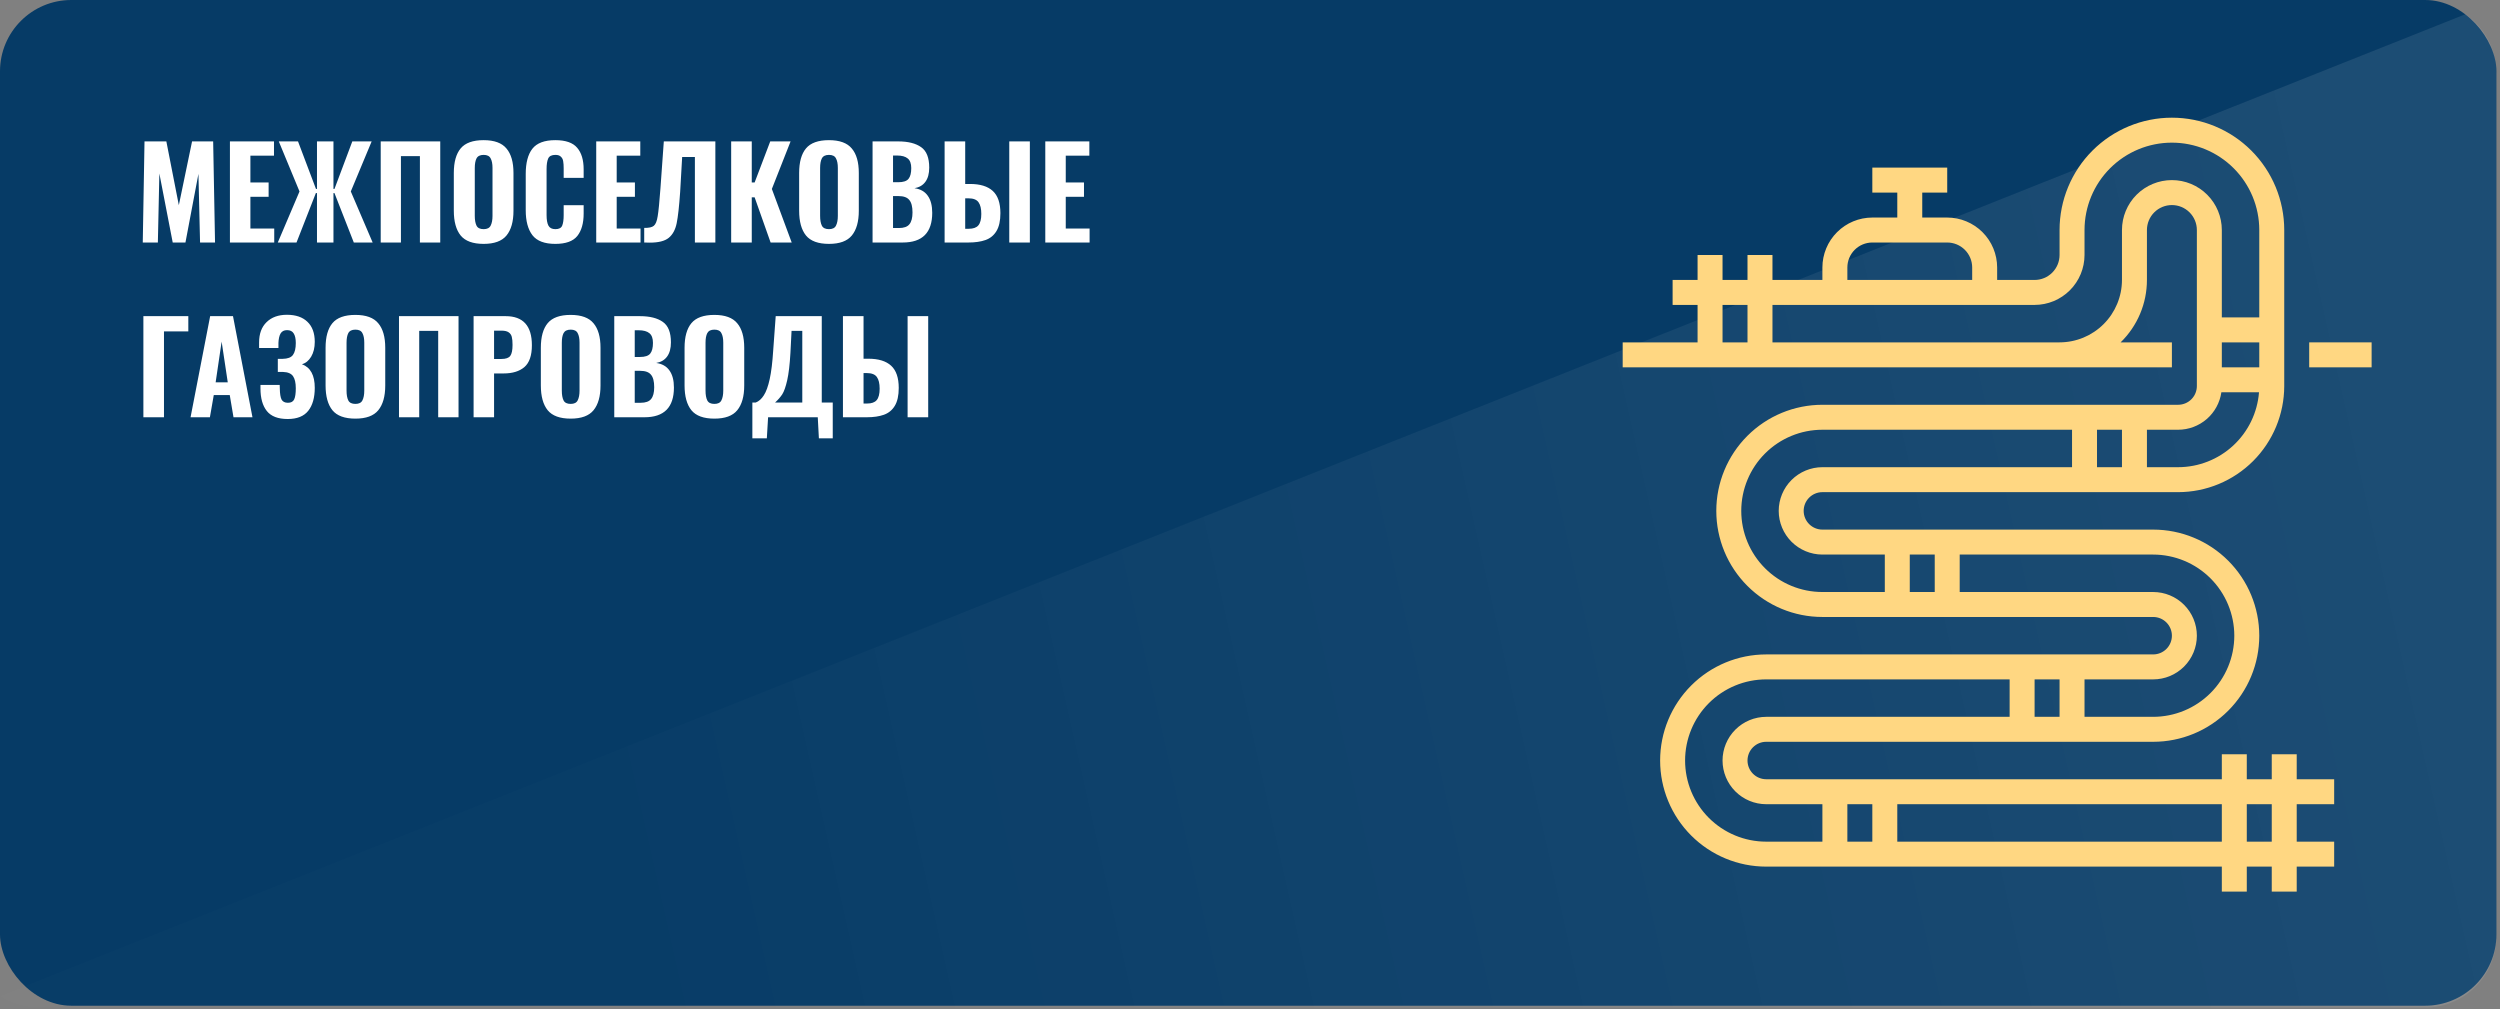
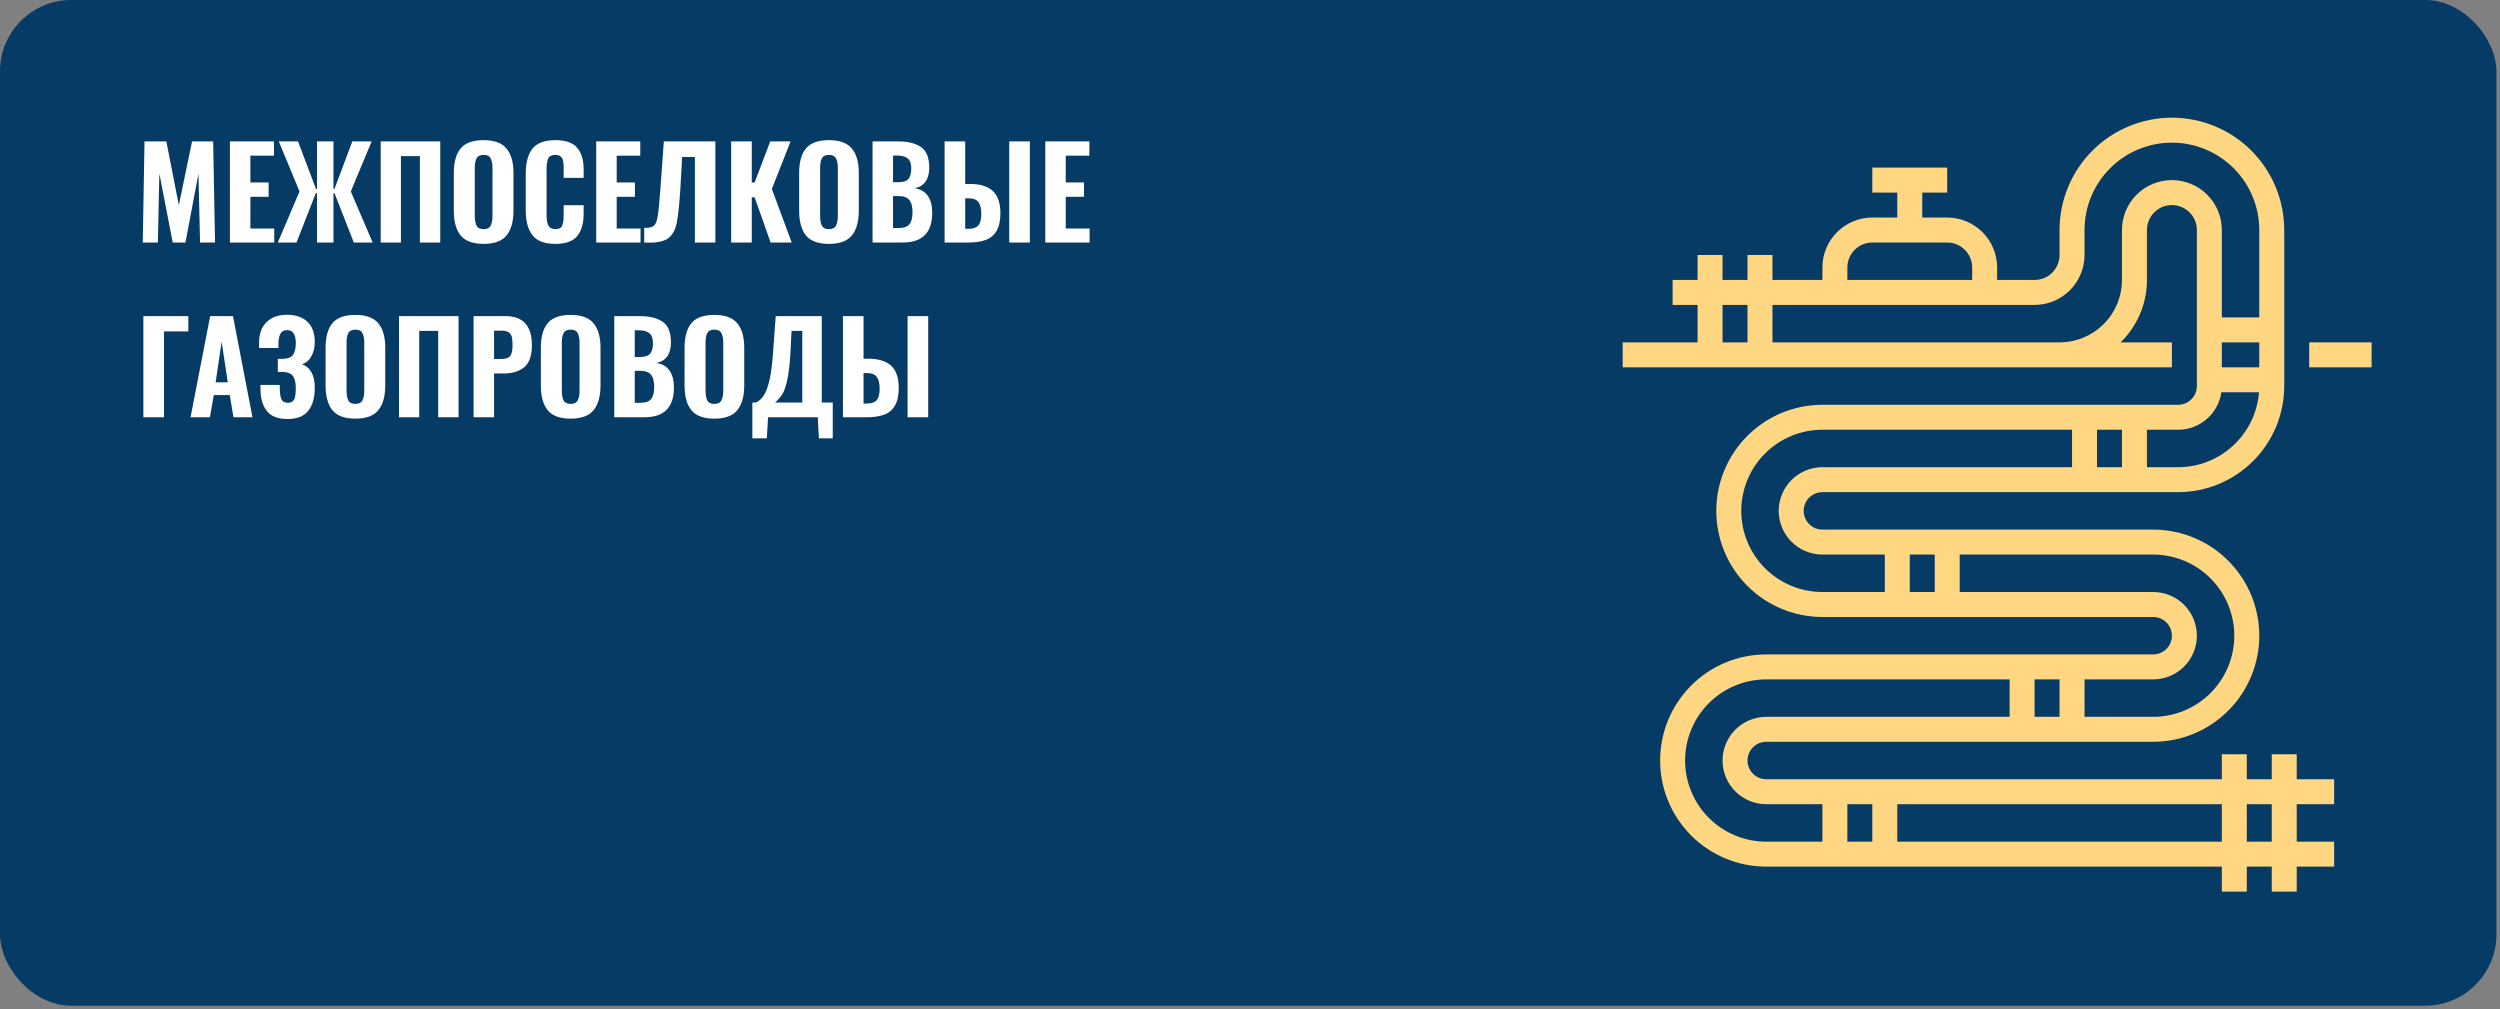
<svg xmlns="http://www.w3.org/2000/svg" width="701" height="283" viewBox="0 0 701 283" fill="none">
  <rect x="0" y="0" width="701" height="283" fill="#808080" stroke="none" />
  <rect width="700" height="282" rx="20" fill="#063B66" />
-   <path d="M40.52 39.65H46.645L50.145 57.535L53.855 39.65H59.77L60.295 68H56.095L55.64 48.75L52 68H48.43L44.685 48.645L44.265 68H40.03L40.52 39.65ZM64.471 39.65H76.826V43.64H70.211V51.165H75.321V55.19H70.211V64.08H76.896V68H64.471V39.65ZM83.982 53.685L78.172 39.65H83.562L88.602 52.985H88.882V39.65H93.502V52.985H93.782L98.787 39.65H104.212L98.367 53.685L104.492 68H99.207L93.782 54.14H93.502V68H88.882V54.14H88.567L83.142 68H77.892L83.982 53.685ZM106.751 39.65H123.446V68H117.741V43.78H112.421V68H106.751V39.65ZM135.614 68.385C132.604 68.385 130.458 67.603 129.174 66.04C127.891 64.453 127.249 62.132 127.249 59.075V48.505C127.249 45.448 127.891 43.15 129.174 41.61C130.458 40.07 132.604 39.3 135.614 39.3C138.601 39.3 140.736 40.082 142.019 41.645C143.326 43.185 143.979 45.472 143.979 48.505V59.11C143.979 62.143 143.326 64.453 142.019 66.04C140.736 67.603 138.601 68.385 135.614 68.385ZM135.614 64.255C136.594 64.255 137.248 63.928 137.574 63.275C137.924 62.598 138.099 61.677 138.099 60.51V47.105C138.099 45.938 137.924 45.04 137.574 44.41C137.248 43.757 136.594 43.43 135.614 43.43C134.634 43.43 133.969 43.757 133.619 44.41C133.293 45.04 133.129 45.938 133.129 47.105V60.51C133.129 61.7 133.293 62.622 133.619 63.275C133.946 63.928 134.611 64.255 135.614 64.255ZM155.71 68.385C152.7 68.385 150.565 67.58 149.305 65.97C148.045 64.337 147.415 61.992 147.415 58.935V48.785C147.415 45.658 148.034 43.302 149.27 41.715C150.53 40.105 152.677 39.3 155.71 39.3C158.604 39.3 160.645 40.012 161.835 41.435C163.049 42.835 163.655 44.853 163.655 47.49V49.87H158.055V47.245C158.055 46.405 158.009 45.728 157.915 45.215C157.845 44.702 157.635 44.282 157.285 43.955C156.959 43.605 156.445 43.43 155.745 43.43C154.695 43.43 154.019 43.768 153.715 44.445C153.412 45.122 153.26 46.113 153.26 47.42V60.3C153.26 61.63 153.435 62.622 153.785 63.275C154.135 63.928 154.789 64.255 155.745 64.255C156.725 64.255 157.355 63.928 157.635 63.275C157.915 62.598 158.055 61.607 158.055 60.3V57.535H163.655V59.88C163.655 62.587 163.06 64.687 161.87 66.18C160.68 67.65 158.627 68.385 155.71 68.385ZM167.181 39.65H179.536V43.64H172.921V51.165H178.031V55.19H172.921V64.08H179.606V68H167.181V39.65ZM180.637 63.905C181.943 63.928 182.842 63.73 183.332 63.31C183.845 62.89 184.207 61.992 184.417 60.615C184.65 59.238 184.907 56.648 185.187 52.845L186.132 39.65H200.587V68H194.847V44.025H191.277L190.717 53.79C190.437 57.85 190.11 60.79 189.737 62.61C189.363 64.43 188.617 65.795 187.497 66.705C186.4 67.592 184.638 68.035 182.212 68.035C181.535 68.035 181.01 68.023 180.637 68V63.905ZM205.019 39.65H210.794V51.165H211.599L215.974 39.65H221.679L216.429 52.985L221.994 68H216.079L211.599 55.33H210.794V68H205.019V39.65ZM232.445 68.385C229.435 68.385 227.289 67.603 226.005 66.04C224.722 64.453 224.08 62.132 224.08 59.075V48.505C224.08 45.448 224.722 43.15 226.005 41.61C227.289 40.07 229.435 39.3 232.445 39.3C235.432 39.3 237.567 40.082 238.85 41.645C240.157 43.185 240.81 45.472 240.81 48.505V59.11C240.81 62.143 240.157 64.453 238.85 66.04C237.567 67.603 235.432 68.385 232.445 68.385ZM232.445 64.255C233.425 64.255 234.079 63.928 234.405 63.275C234.755 62.598 234.93 61.677 234.93 60.51V47.105C234.93 45.938 234.755 45.04 234.405 44.41C234.079 43.757 233.425 43.43 232.445 43.43C231.465 43.43 230.8 43.757 230.45 44.41C230.124 45.04 229.96 45.938 229.96 47.105V60.51C229.96 61.7 230.124 62.622 230.45 63.275C230.777 63.928 231.442 64.255 232.445 64.255ZM244.666 39.65H251.876C254.63 39.65 256.765 40.187 258.281 41.26C259.798 42.31 260.556 44.223 260.556 47C260.556 48.68 260.195 50.01 259.471 50.99C258.771 51.947 257.756 52.542 256.426 52.775C258.083 53.008 259.32 53.708 260.136 54.875C260.976 56.042 261.396 57.64 261.396 59.67C261.396 65.223 258.643 68 253.136 68H244.666V39.65ZM251.876 51.095C253.276 51.095 254.233 50.78 254.746 50.15C255.26 49.52 255.516 48.517 255.516 47.14C255.516 45.88 255.19 44.982 254.536 44.445C253.883 43.885 252.868 43.605 251.491 43.605H250.406V51.095H251.876ZM252.051 63.94C253.451 63.94 254.431 63.59 254.991 62.89C255.575 62.19 255.866 61.082 255.866 59.565C255.866 57.932 255.563 56.765 254.956 56.065C254.373 55.342 253.37 54.98 251.946 54.98H250.406V63.94H252.051ZM264.868 39.65H270.643V51.585H272.008C274.831 51.585 276.955 52.238 278.378 53.545C279.801 54.852 280.513 56.928 280.513 59.775C280.513 61.922 280.14 63.602 279.393 64.815C278.67 66.005 277.655 66.833 276.348 67.3C275.041 67.767 273.443 68 271.553 68H264.868V39.65ZM282.998 39.65H288.773V68H282.998V39.65ZM271.623 64.15C272.883 64.15 273.781 63.835 274.318 63.205C274.878 62.552 275.158 61.478 275.158 59.985C275.158 58.538 274.901 57.453 274.388 56.73C273.875 55.983 272.93 55.61 271.553 55.61H270.643V64.15H271.623ZM293.099 39.65H305.454V43.64H298.839V51.165H303.949V55.19H298.839V64.08H305.524V68H293.099V39.65ZM40.205 88.65H52.805V92.92H45.98V117H40.205V88.65ZM58.927 88.65H65.332L70.792 117H65.472L64.422 110.77H59.942L58.857 117H53.432L58.927 88.65ZM63.862 107.2L62.147 95.79L60.467 107.2H63.862ZM80.665 117.49C77.959 117.49 76.01 116.743 74.82 115.25C73.63 113.757 73.035 111.645 73.035 108.915V107.935H78.425C78.425 108.378 78.437 108.728 78.46 108.985C78.484 110.408 78.647 111.423 78.95 112.03C79.277 112.637 79.872 112.94 80.735 112.94C81.599 112.94 82.182 112.625 82.485 111.995C82.789 111.342 82.94 110.303 82.94 108.88C82.94 107.363 82.684 106.232 82.17 105.485C81.657 104.738 80.724 104.342 79.37 104.295H77.9V100.62H79.265C80.665 100.597 81.622 100.235 82.135 99.535C82.672 98.812 82.94 97.692 82.94 96.175C82.94 94.985 82.742 94.087 82.345 93.48C81.972 92.873 81.354 92.57 80.49 92.57C79.65 92.57 79.044 92.885 78.67 93.515C78.32 94.122 78.122 94.997 78.075 96.14V97.575H72.65V96.035C72.65 93.585 73.35 91.683 74.75 90.33C76.15 88.953 78.052 88.265 80.455 88.265C82.929 88.265 84.842 88.918 86.195 90.225C87.572 91.532 88.26 93.41 88.26 95.86C88.26 97.493 87.922 98.882 87.245 100.025C86.569 101.145 85.705 101.845 84.655 102.125C87.059 103.012 88.26 105.217 88.26 108.74C88.26 111.493 87.654 113.64 86.44 115.18C85.227 116.72 83.302 117.49 80.665 117.49ZM99.657 117.385C96.647 117.385 94.501 116.603 93.217 115.04C91.934 113.453 91.292 111.132 91.292 108.075V97.505C91.292 94.448 91.934 92.15 93.217 90.61C94.501 89.07 96.647 88.3 99.657 88.3C102.644 88.3 104.779 89.082 106.062 90.645C107.369 92.185 108.022 94.472 108.022 97.505V108.11C108.022 111.143 107.369 113.453 106.062 115.04C104.779 116.603 102.644 117.385 99.657 117.385ZM99.657 113.255C100.637 113.255 101.29 112.928 101.617 112.275C101.967 111.598 102.142 110.677 102.142 109.51V96.105C102.142 94.938 101.967 94.04 101.617 93.41C101.29 92.757 100.637 92.43 99.657 92.43C98.677 92.43 98.012 92.757 97.662 93.41C97.335 94.04 97.172 94.938 97.172 96.105V109.51C97.172 110.7 97.335 111.622 97.662 112.275C97.989 112.928 98.654 113.255 99.657 113.255ZM111.878 88.65H128.573V117H122.868V92.78H117.548V117H111.878V88.65ZM132.796 88.65H141.791C146.691 88.65 149.141 91.368 149.141 96.805C149.141 99.675 148.441 101.717 147.041 102.93C145.641 104.12 143.693 104.715 141.196 104.715H138.536V117H132.796V88.65ZM140.601 100.655C141.838 100.655 142.666 100.363 143.086 99.78C143.506 99.197 143.716 98.17 143.716 96.7C143.716 95.743 143.646 94.997 143.506 94.46C143.366 93.9 143.063 93.468 142.596 93.165C142.153 92.862 141.476 92.71 140.566 92.71H138.536V100.655H140.601ZM160.018 117.385C157.008 117.385 154.862 116.603 153.578 115.04C152.295 113.453 151.653 111.132 151.653 108.075V97.505C151.653 94.448 152.295 92.15 153.578 90.61C154.862 89.07 157.008 88.3 160.018 88.3C163.005 88.3 165.14 89.082 166.423 90.645C167.73 92.185 168.383 94.472 168.383 97.505V108.11C168.383 111.143 167.73 113.453 166.423 115.04C165.14 116.603 163.005 117.385 160.018 117.385ZM160.018 113.255C160.998 113.255 161.652 112.928 161.978 112.275C162.328 111.598 162.503 110.677 162.503 109.51V96.105C162.503 94.938 162.328 94.04 161.978 93.41C161.652 92.757 160.998 92.43 160.018 92.43C159.038 92.43 158.373 92.757 158.023 93.41C157.697 94.04 157.533 94.938 157.533 96.105V109.51C157.533 110.7 157.697 111.622 158.023 112.275C158.35 112.928 159.015 113.255 160.018 113.255ZM172.239 88.65H179.449C182.203 88.65 184.338 89.187 185.854 90.26C187.371 91.31 188.129 93.223 188.129 96C188.129 97.68 187.768 99.01 187.044 99.99C186.344 100.947 185.329 101.542 183.999 101.775C185.656 102.008 186.893 102.708 187.709 103.875C188.549 105.042 188.969 106.64 188.969 108.67C188.969 114.223 186.216 117 180.709 117H172.239V88.65ZM179.449 100.095C180.849 100.095 181.806 99.78 182.319 99.15C182.833 98.52 183.089 97.517 183.089 96.14C183.089 94.88 182.763 93.982 182.109 93.445C181.456 92.885 180.441 92.605 179.064 92.605H177.979V100.095H179.449ZM179.624 112.94C181.024 112.94 182.004 112.59 182.564 111.89C183.148 111.19 183.439 110.082 183.439 108.565C183.439 106.932 183.136 105.765 182.529 105.065C181.946 104.342 180.943 103.98 179.519 103.98H177.979V112.94H179.624ZM200.316 117.385C197.306 117.385 195.16 116.603 193.876 115.04C192.593 113.453 191.951 111.132 191.951 108.075V97.505C191.951 94.448 192.593 92.15 193.876 90.61C195.16 89.07 197.306 88.3 200.316 88.3C203.303 88.3 205.438 89.082 206.721 90.645C208.028 92.185 208.681 94.472 208.681 97.505V108.11C208.681 111.143 208.028 113.453 206.721 115.04C205.438 116.603 203.303 117.385 200.316 117.385ZM200.316 113.255C201.296 113.255 201.95 112.928 202.276 112.275C202.626 111.598 202.801 110.677 202.801 109.51V96.105C202.801 94.938 202.626 94.04 202.276 93.41C201.95 92.757 201.296 92.43 200.316 92.43C199.336 92.43 198.671 92.757 198.321 93.41C197.995 94.04 197.831 94.938 197.831 96.105V109.51C197.831 110.7 197.995 111.622 198.321 112.275C198.648 112.928 199.313 113.255 200.316 113.255ZM210.962 112.87H211.907C212.794 112.52 213.552 111.843 214.182 110.84C214.836 109.837 215.384 108.32 215.827 106.29C216.271 104.26 216.597 101.577 216.807 98.24L217.507 88.65H230.422V112.87H233.502V122.915H229.617L229.302 117H215.372L215.022 122.915H210.962V112.87ZM224.962 112.87V92.78H221.952L221.637 98.94C221.451 102.23 221.147 104.797 220.727 106.64C220.307 108.483 219.841 109.802 219.327 110.595C218.814 111.365 218.149 112.123 217.332 112.87H224.962ZM236.362 88.65H242.137V100.585H243.502C246.326 100.585 248.449 101.238 249.872 102.545C251.296 103.852 252.007 105.928 252.007 108.775C252.007 110.922 251.634 112.602 250.887 113.815C250.164 115.005 249.149 115.833 247.842 116.3C246.536 116.767 244.937 117 243.047 117H236.362V88.65ZM254.492 88.65H260.267V117H254.492V88.65ZM243.117 113.15C244.377 113.15 245.276 112.835 245.812 112.205C246.372 111.552 246.652 110.478 246.652 108.985C246.652 107.538 246.396 106.453 245.882 105.73C245.369 104.983 244.424 104.61 243.047 104.61H242.137V113.15H243.117Z" fill="white" />
-   <path fill-rule="evenodd" clip-rule="evenodd" d="M10.893 282.524H680.01C691.04 282.524 699.984 273.596 700.01 262.574C700.01 262.557 700.01 262.54 700.01 262.524L700.01 30.524L700.01 20.524C700.01 20.507 700.01 20.491 700.01 20.474C699.994 13.63 696.539 7.593 691.282 4L0 279.3C3.134 281.339 6.875 282.524 10.893 282.524Z" fill="url(#paint0_linear)" fill-opacity="0.09" />
+   <path d="M40.52 39.65H46.645L50.145 57.535L53.855 39.65H59.77L60.295 68H56.095L55.64 48.75L52 68H48.43L44.685 48.645L44.265 68H40.03L40.52 39.65ZM64.471 39.65H76.826V43.64H70.211V51.165H75.321V55.19H70.211V64.08H76.896V68H64.471V39.65ZM83.982 53.685L78.172 39.65H83.562L88.602 52.985H88.882V39.65H93.502V52.985H93.782L98.787 39.65H104.212L98.367 53.685L104.492 68H99.207L93.782 54.14H93.502V68H88.882V54.14H88.567L83.142 68H77.892L83.982 53.685ZM106.751 39.65H123.446V68H117.741V43.78H112.421V68H106.751V39.65ZM135.614 68.385C132.604 68.385 130.458 67.603 129.174 66.04C127.891 64.453 127.249 62.132 127.249 59.075V48.505C127.249 45.448 127.891 43.15 129.174 41.61C130.458 40.07 132.604 39.3 135.614 39.3C138.601 39.3 140.736 40.082 142.019 41.645C143.326 43.185 143.979 45.472 143.979 48.505V59.11C143.979 62.143 143.326 64.453 142.019 66.04C140.736 67.603 138.601 68.385 135.614 68.385ZM135.614 64.255C136.594 64.255 137.248 63.928 137.574 63.275C137.924 62.598 138.099 61.677 138.099 60.51V47.105C138.099 45.938 137.924 45.04 137.574 44.41C137.248 43.757 136.594 43.43 135.614 43.43C134.634 43.43 133.969 43.757 133.619 44.41C133.293 45.04 133.129 45.938 133.129 47.105V60.51C133.129 61.7 133.293 62.622 133.619 63.275C133.946 63.928 134.611 64.255 135.614 64.255ZM155.71 68.385C152.7 68.385 150.565 67.58 149.305 65.97C148.045 64.337 147.415 61.992 147.415 58.935V48.785C147.415 45.658 148.034 43.302 149.27 41.715C150.53 40.105 152.677 39.3 155.71 39.3C158.604 39.3 160.645 40.012 161.835 41.435C163.049 42.835 163.655 44.853 163.655 47.49V49.87H158.055V47.245C158.055 46.405 158.009 45.728 157.915 45.215C157.845 44.702 157.635 44.282 157.285 43.955C156.959 43.605 156.445 43.43 155.745 43.43C154.695 43.43 154.019 43.768 153.715 44.445C153.412 45.122 153.26 46.113 153.26 47.42V60.3C153.26 61.63 153.435 62.622 153.785 63.275C154.135 63.928 154.789 64.255 155.745 64.255C156.725 64.255 157.355 63.928 157.635 63.275C157.915 62.598 158.055 61.607 158.055 60.3V57.535H163.655V59.88C163.655 62.587 163.06 64.687 161.87 66.18C160.68 67.65 158.627 68.385 155.71 68.385M167.181 39.65H179.536V43.64H172.921V51.165H178.031V55.19H172.921V64.08H179.606V68H167.181V39.65ZM180.637 63.905C181.943 63.928 182.842 63.73 183.332 63.31C183.845 62.89 184.207 61.992 184.417 60.615C184.65 59.238 184.907 56.648 185.187 52.845L186.132 39.65H200.587V68H194.847V44.025H191.277L190.717 53.79C190.437 57.85 190.11 60.79 189.737 62.61C189.363 64.43 188.617 65.795 187.497 66.705C186.4 67.592 184.638 68.035 182.212 68.035C181.535 68.035 181.01 68.023 180.637 68V63.905ZM205.019 39.65H210.794V51.165H211.599L215.974 39.65H221.679L216.429 52.985L221.994 68H216.079L211.599 55.33H210.794V68H205.019V39.65ZM232.445 68.385C229.435 68.385 227.289 67.603 226.005 66.04C224.722 64.453 224.08 62.132 224.08 59.075V48.505C224.08 45.448 224.722 43.15 226.005 41.61C227.289 40.07 229.435 39.3 232.445 39.3C235.432 39.3 237.567 40.082 238.85 41.645C240.157 43.185 240.81 45.472 240.81 48.505V59.11C240.81 62.143 240.157 64.453 238.85 66.04C237.567 67.603 235.432 68.385 232.445 68.385ZM232.445 64.255C233.425 64.255 234.079 63.928 234.405 63.275C234.755 62.598 234.93 61.677 234.93 60.51V47.105C234.93 45.938 234.755 45.04 234.405 44.41C234.079 43.757 233.425 43.43 232.445 43.43C231.465 43.43 230.8 43.757 230.45 44.41C230.124 45.04 229.96 45.938 229.96 47.105V60.51C229.96 61.7 230.124 62.622 230.45 63.275C230.777 63.928 231.442 64.255 232.445 64.255ZM244.666 39.65H251.876C254.63 39.65 256.765 40.187 258.281 41.26C259.798 42.31 260.556 44.223 260.556 47C260.556 48.68 260.195 50.01 259.471 50.99C258.771 51.947 257.756 52.542 256.426 52.775C258.083 53.008 259.32 53.708 260.136 54.875C260.976 56.042 261.396 57.64 261.396 59.67C261.396 65.223 258.643 68 253.136 68H244.666V39.65ZM251.876 51.095C253.276 51.095 254.233 50.78 254.746 50.15C255.26 49.52 255.516 48.517 255.516 47.14C255.516 45.88 255.19 44.982 254.536 44.445C253.883 43.885 252.868 43.605 251.491 43.605H250.406V51.095H251.876ZM252.051 63.94C253.451 63.94 254.431 63.59 254.991 62.89C255.575 62.19 255.866 61.082 255.866 59.565C255.866 57.932 255.563 56.765 254.956 56.065C254.373 55.342 253.37 54.98 251.946 54.98H250.406V63.94H252.051ZM264.868 39.65H270.643V51.585H272.008C274.831 51.585 276.955 52.238 278.378 53.545C279.801 54.852 280.513 56.928 280.513 59.775C280.513 61.922 280.14 63.602 279.393 64.815C278.67 66.005 277.655 66.833 276.348 67.3C275.041 67.767 273.443 68 271.553 68H264.868V39.65ZM282.998 39.65H288.773V68H282.998V39.65ZM271.623 64.15C272.883 64.15 273.781 63.835 274.318 63.205C274.878 62.552 275.158 61.478 275.158 59.985C275.158 58.538 274.901 57.453 274.388 56.73C273.875 55.983 272.93 55.61 271.553 55.61H270.643V64.15H271.623ZM293.099 39.65H305.454V43.64H298.839V51.165H303.949V55.19H298.839V64.08H305.524V68H293.099V39.65ZM40.205 88.65H52.805V92.92H45.98V117H40.205V88.65ZM58.927 88.65H65.332L70.792 117H65.472L64.422 110.77H59.942L58.857 117H53.432L58.927 88.65ZM63.862 107.2L62.147 95.79L60.467 107.2H63.862ZM80.665 117.49C77.959 117.49 76.01 116.743 74.82 115.25C73.63 113.757 73.035 111.645 73.035 108.915V107.935H78.425C78.425 108.378 78.437 108.728 78.46 108.985C78.484 110.408 78.647 111.423 78.95 112.03C79.277 112.637 79.872 112.94 80.735 112.94C81.599 112.94 82.182 112.625 82.485 111.995C82.789 111.342 82.94 110.303 82.94 108.88C82.94 107.363 82.684 106.232 82.17 105.485C81.657 104.738 80.724 104.342 79.37 104.295H77.9V100.62H79.265C80.665 100.597 81.622 100.235 82.135 99.535C82.672 98.812 82.94 97.692 82.94 96.175C82.94 94.985 82.742 94.087 82.345 93.48C81.972 92.873 81.354 92.57 80.49 92.57C79.65 92.57 79.044 92.885 78.67 93.515C78.32 94.122 78.122 94.997 78.075 96.14V97.575H72.65V96.035C72.65 93.585 73.35 91.683 74.75 90.33C76.15 88.953 78.052 88.265 80.455 88.265C82.929 88.265 84.842 88.918 86.195 90.225C87.572 91.532 88.26 93.41 88.26 95.86C88.26 97.493 87.922 98.882 87.245 100.025C86.569 101.145 85.705 101.845 84.655 102.125C87.059 103.012 88.26 105.217 88.26 108.74C88.26 111.493 87.654 113.64 86.44 115.18C85.227 116.72 83.302 117.49 80.665 117.49ZM99.657 117.385C96.647 117.385 94.501 116.603 93.217 115.04C91.934 113.453 91.292 111.132 91.292 108.075V97.505C91.292 94.448 91.934 92.15 93.217 90.61C94.501 89.07 96.647 88.3 99.657 88.3C102.644 88.3 104.779 89.082 106.062 90.645C107.369 92.185 108.022 94.472 108.022 97.505V108.11C108.022 111.143 107.369 113.453 106.062 115.04C104.779 116.603 102.644 117.385 99.657 117.385ZM99.657 113.255C100.637 113.255 101.29 112.928 101.617 112.275C101.967 111.598 102.142 110.677 102.142 109.51V96.105C102.142 94.938 101.967 94.04 101.617 93.41C101.29 92.757 100.637 92.43 99.657 92.43C98.677 92.43 98.012 92.757 97.662 93.41C97.335 94.04 97.172 94.938 97.172 96.105V109.51C97.172 110.7 97.335 111.622 97.662 112.275C97.989 112.928 98.654 113.255 99.657 113.255ZM111.878 88.65H128.573V117H122.868V92.78H117.548V117H111.878V88.65ZM132.796 88.65H141.791C146.691 88.65 149.141 91.368 149.141 96.805C149.141 99.675 148.441 101.717 147.041 102.93C145.641 104.12 143.693 104.715 141.196 104.715H138.536V117H132.796V88.65ZM140.601 100.655C141.838 100.655 142.666 100.363 143.086 99.78C143.506 99.197 143.716 98.17 143.716 96.7C143.716 95.743 143.646 94.997 143.506 94.46C143.366 93.9 143.063 93.468 142.596 93.165C142.153 92.862 141.476 92.71 140.566 92.71H138.536V100.655H140.601ZM160.018 117.385C157.008 117.385 154.862 116.603 153.578 115.04C152.295 113.453 151.653 111.132 151.653 108.075V97.505C151.653 94.448 152.295 92.15 153.578 90.61C154.862 89.07 157.008 88.3 160.018 88.3C163.005 88.3 165.14 89.082 166.423 90.645C167.73 92.185 168.383 94.472 168.383 97.505V108.11C168.383 111.143 167.73 113.453 166.423 115.04C165.14 116.603 163.005 117.385 160.018 117.385ZM160.018 113.255C160.998 113.255 161.652 112.928 161.978 112.275C162.328 111.598 162.503 110.677 162.503 109.51V96.105C162.503 94.938 162.328 94.04 161.978 93.41C161.652 92.757 160.998 92.43 160.018 92.43C159.038 92.43 158.373 92.757 158.023 93.41C157.697 94.04 157.533 94.938 157.533 96.105V109.51C157.533 110.7 157.697 111.622 158.023 112.275C158.35 112.928 159.015 113.255 160.018 113.255ZM172.239 88.65H179.449C182.203 88.65 184.338 89.187 185.854 90.26C187.371 91.31 188.129 93.223 188.129 96C188.129 97.68 187.768 99.01 187.044 99.99C186.344 100.947 185.329 101.542 183.999 101.775C185.656 102.008 186.893 102.708 187.709 103.875C188.549 105.042 188.969 106.64 188.969 108.67C188.969 114.223 186.216 117 180.709 117H172.239V88.65ZM179.449 100.095C180.849 100.095 181.806 99.78 182.319 99.15C182.833 98.52 183.089 97.517 183.089 96.14C183.089 94.88 182.763 93.982 182.109 93.445C181.456 92.885 180.441 92.605 179.064 92.605H177.979V100.095H179.449ZM179.624 112.94C181.024 112.94 182.004 112.59 182.564 111.89C183.148 111.19 183.439 110.082 183.439 108.565C183.439 106.932 183.136 105.765 182.529 105.065C181.946 104.342 180.943 103.98 179.519 103.98H177.979V112.94H179.624ZM200.316 117.385C197.306 117.385 195.16 116.603 193.876 115.04C192.593 113.453 191.951 111.132 191.951 108.075V97.505C191.951 94.448 192.593 92.15 193.876 90.61C195.16 89.07 197.306 88.3 200.316 88.3C203.303 88.3 205.438 89.082 206.721 90.645C208.028 92.185 208.681 94.472 208.681 97.505V108.11C208.681 111.143 208.028 113.453 206.721 115.04C205.438 116.603 203.303 117.385 200.316 117.385ZM200.316 113.255C201.296 113.255 201.95 112.928 202.276 112.275C202.626 111.598 202.801 110.677 202.801 109.51V96.105C202.801 94.938 202.626 94.04 202.276 93.41C201.95 92.757 201.296 92.43 200.316 92.43C199.336 92.43 198.671 92.757 198.321 93.41C197.995 94.04 197.831 94.938 197.831 96.105V109.51C197.831 110.7 197.995 111.622 198.321 112.275C198.648 112.928 199.313 113.255 200.316 113.255ZM210.962 112.87H211.907C212.794 112.52 213.552 111.843 214.182 110.84C214.836 109.837 215.384 108.32 215.827 106.29C216.271 104.26 216.597 101.577 216.807 98.24L217.507 88.65H230.422V112.87H233.502V122.915H229.617L229.302 117H215.372L215.022 122.915H210.962V112.87ZM224.962 112.87V92.78H221.952L221.637 98.94C221.451 102.23 221.147 104.797 220.727 106.64C220.307 108.483 219.841 109.802 219.327 110.595C218.814 111.365 218.149 112.123 217.332 112.87H224.962ZM236.362 88.65H242.137V100.585H243.502C246.326 100.585 248.449 101.238 249.872 102.545C251.296 103.852 252.007 105.928 252.007 108.775C252.007 110.922 251.634 112.602 250.887 113.815C250.164 115.005 249.149 115.833 247.842 116.3C246.536 116.767 244.937 117 243.047 117H236.362V88.65ZM254.492 88.65H260.267V117H254.492V88.65ZM243.117 113.15C244.377 113.15 245.276 112.835 245.812 112.205C246.372 111.552 246.652 110.478 246.652 108.985C246.652 107.538 246.396 106.453 245.882 105.73C245.369 104.983 244.424 104.61 243.047 104.61H242.137V113.15H243.117Z" fill="white" />
  <path d="M609 103V96H594.623C596.959 93.724 598.815 91.002 600.082 87.996C601.349 84.991 602.001 81.762 602 78.5V64.5C602 62.644 602.737 60.863 604.05 59.55C605.363 58.237 607.143 57.5 609 57.5C610.857 57.5 612.637 58.237 613.95 59.55C615.263 60.863 616 62.644 616 64.5V108.25C615.998 109.642 615.445 110.976 614.461 111.961C613.476 112.945 612.142 113.498 610.75 113.5H511C503.11 113.5 495.543 116.634 489.964 122.214C484.384 127.793 481.25 135.36 481.25 143.25C481.25 151.14 484.384 158.707 489.964 164.286C495.543 169.866 503.11 173 511 173H603.75C605.142 173 606.478 173.553 607.462 174.538C608.447 175.522 609 176.858 609 178.25C609 179.642 608.447 180.978 607.462 181.962C606.478 182.947 605.142 183.5 603.75 183.5H495.25C487.36 183.5 479.793 186.634 474.214 192.214C468.634 197.793 465.5 205.36 465.5 213.25C465.5 221.14 468.634 228.707 474.214 234.286C479.793 239.866 487.36 243 495.25 243H623V250H630V243H637V250H644V243H654.5V236H644V225.5H654.5V218.5H644V211.5H637V218.5H630V211.5H623V218.5H495.25C493.858 218.5 492.522 217.947 491.538 216.962C490.553 215.978 490 214.642 490 213.25C490 211.858 490.553 210.522 491.538 209.538C492.522 208.553 493.858 208 495.25 208H603.75C611.64 208 619.207 204.866 624.786 199.286C630.366 193.707 633.5 186.14 633.5 178.25C633.5 170.36 630.366 162.793 624.786 157.214C619.207 151.634 611.64 148.5 603.75 148.5H511C509.608 148.5 508.272 147.947 507.288 146.962C506.303 145.978 505.75 144.642 505.75 143.25C505.75 141.858 506.303 140.522 507.288 139.538C508.272 138.553 509.608 138 511 138H610.75C618.637 137.991 626.199 134.854 631.777 129.277C637.354 123.699 640.491 116.137 640.5 108.25V64.5C640.5 56.146 637.181 48.133 631.274 42.226C625.366 36.319 617.354 33 609 33C600.646 33 592.634 36.319 586.726 42.226C580.819 48.133 577.5 56.146 577.5 64.5V71.5C577.498 73.356 576.76 75.135 575.447 76.447C574.135 77.76 572.356 78.498 570.5 78.5H560V75C559.996 71.288 558.52 67.73 555.895 65.105C553.27 62.48 549.712 61.004 546 61H539V54H546V47H525V54H532V61H525C521.288 61.004 517.73 62.48 515.105 65.105C512.48 67.73 511.004 71.288 511 75V78.5H497V71.5H490V78.5H483V71.5H476V78.5H469V85.5H476V96H455V103H609ZM595 120.5V131H588V120.5H595ZM535.5 166V155.5H542.5V166H535.5ZM577.5 190.5V201H570.5V190.5H577.5ZM518 236V225.5H525V236H518ZM637 225.5V236H630V225.5H637ZM623 236H532V225.5H623V236ZM483 213.25C483.004 216.498 484.296 219.611 486.592 221.908C488.889 224.204 492.002 225.496 495.25 225.5H511V236H495.25C489.216 236 483.43 233.603 479.163 229.337C474.897 225.07 472.5 219.284 472.5 213.25C472.5 207.216 474.897 201.43 479.163 197.163C483.43 192.897 489.216 190.5 495.25 190.5H563.5V201H495.25C492.002 201.004 488.889 202.296 486.592 204.592C484.296 206.889 483.004 210.002 483 213.25ZM626.5 178.25C626.493 184.282 624.094 190.064 619.829 194.329C615.564 198.594 609.782 200.993 603.75 201H584.5V190.5H603.75C606.999 190.5 610.115 189.209 612.412 186.912C614.709 184.615 616 181.499 616 178.25C616 175.001 614.709 171.885 612.412 169.588C610.115 167.291 606.999 166 603.75 166H549.5V155.5H603.75C609.782 155.507 615.564 157.906 619.829 162.171C624.094 166.436 626.493 172.218 626.5 178.25ZM498.75 143.25C498.754 146.498 500.046 149.611 502.342 151.908C504.639 154.204 507.752 155.496 511 155.5H528.5V166H511C504.966 166 499.18 163.603 494.913 159.337C490.647 155.07 488.25 149.284 488.25 143.25C488.25 137.216 490.647 131.43 494.913 127.163C499.18 122.897 504.966 120.5 511 120.5H581V131H511C507.752 131.004 504.639 132.296 502.342 134.592C500.046 136.889 498.754 140.002 498.75 143.25ZM610.75 131H602V120.5H610.75C613.695 120.496 616.539 119.433 618.765 117.506C620.991 115.578 622.449 112.914 622.873 110H633.426C632.98 115.71 630.398 121.043 626.195 124.935C621.993 128.827 616.478 130.992 610.75 131ZM623 96H633.5V103H623V96ZM518 75C518.002 73.144 518.74 71.365 520.053 70.053C521.365 68.74 523.144 68.002 525 68H546C547.856 68.002 549.635 68.74 550.947 70.053C552.26 71.365 552.998 73.144 553 75V78.5H518V75ZM483 85.5H490V96H483V85.5ZM497 96V85.5H570.5C574.212 85.496 577.77 84.019 580.395 81.395C583.019 78.77 584.496 75.212 584.5 71.5V64.5C584.5 58.002 587.081 51.77 591.676 47.176C596.271 42.581 602.502 40 609 40C615.498 40 621.729 42.581 626.324 47.176C630.919 51.77 633.5 58.002 633.5 64.5V89H623V64.5C623 60.787 621.525 57.226 618.899 54.6C616.274 51.975 612.713 50.5 609 50.5C605.287 50.5 601.726 51.975 599.101 54.6C596.475 57.226 595 60.787 595 64.5V78.5C594.995 83.14 593.149 87.588 589.869 90.869C586.588 94.149 582.14 95.995 577.5 96H497Z" fill="#FFD782" />
  <path d="M647.5 96H665V103H647.5V96Z" fill="#FFD782" />
  <defs>
    <linearGradient id="paint0_linear" x1="182.5" y1="261.5" x2="677" y2="150" gradientUnits="userSpaceOnUse">
      <stop stop-color="white" stop-opacity="0.1" />
      <stop offset="1" stop-color="white" />
    </linearGradient>
  </defs>
</svg>